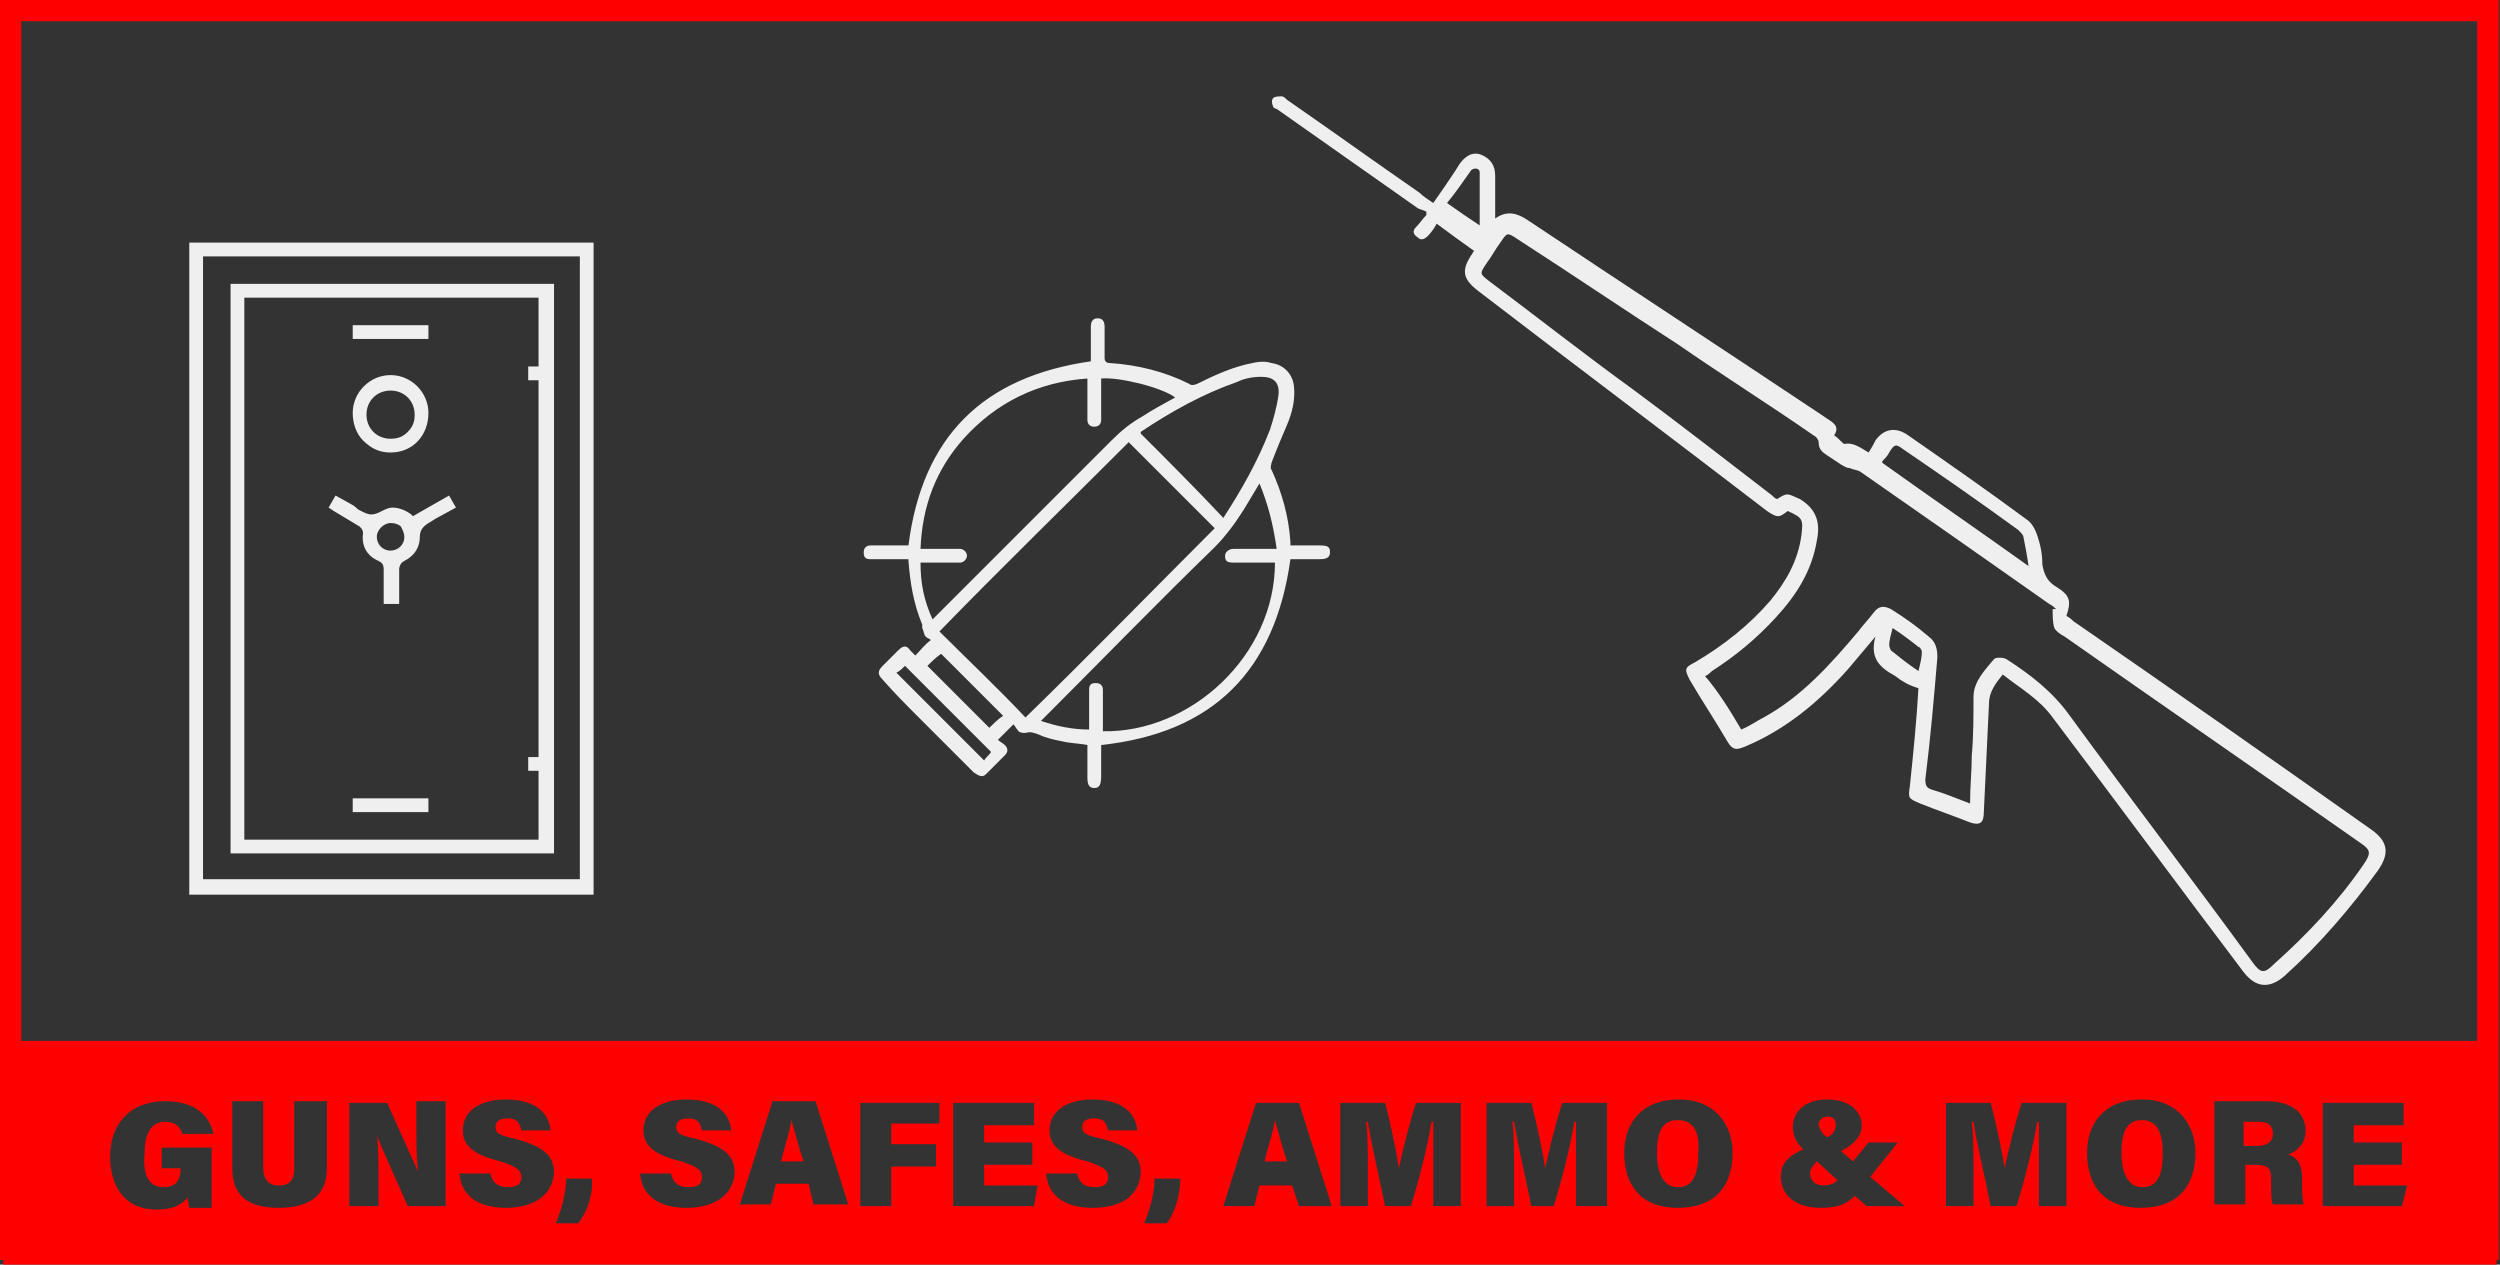
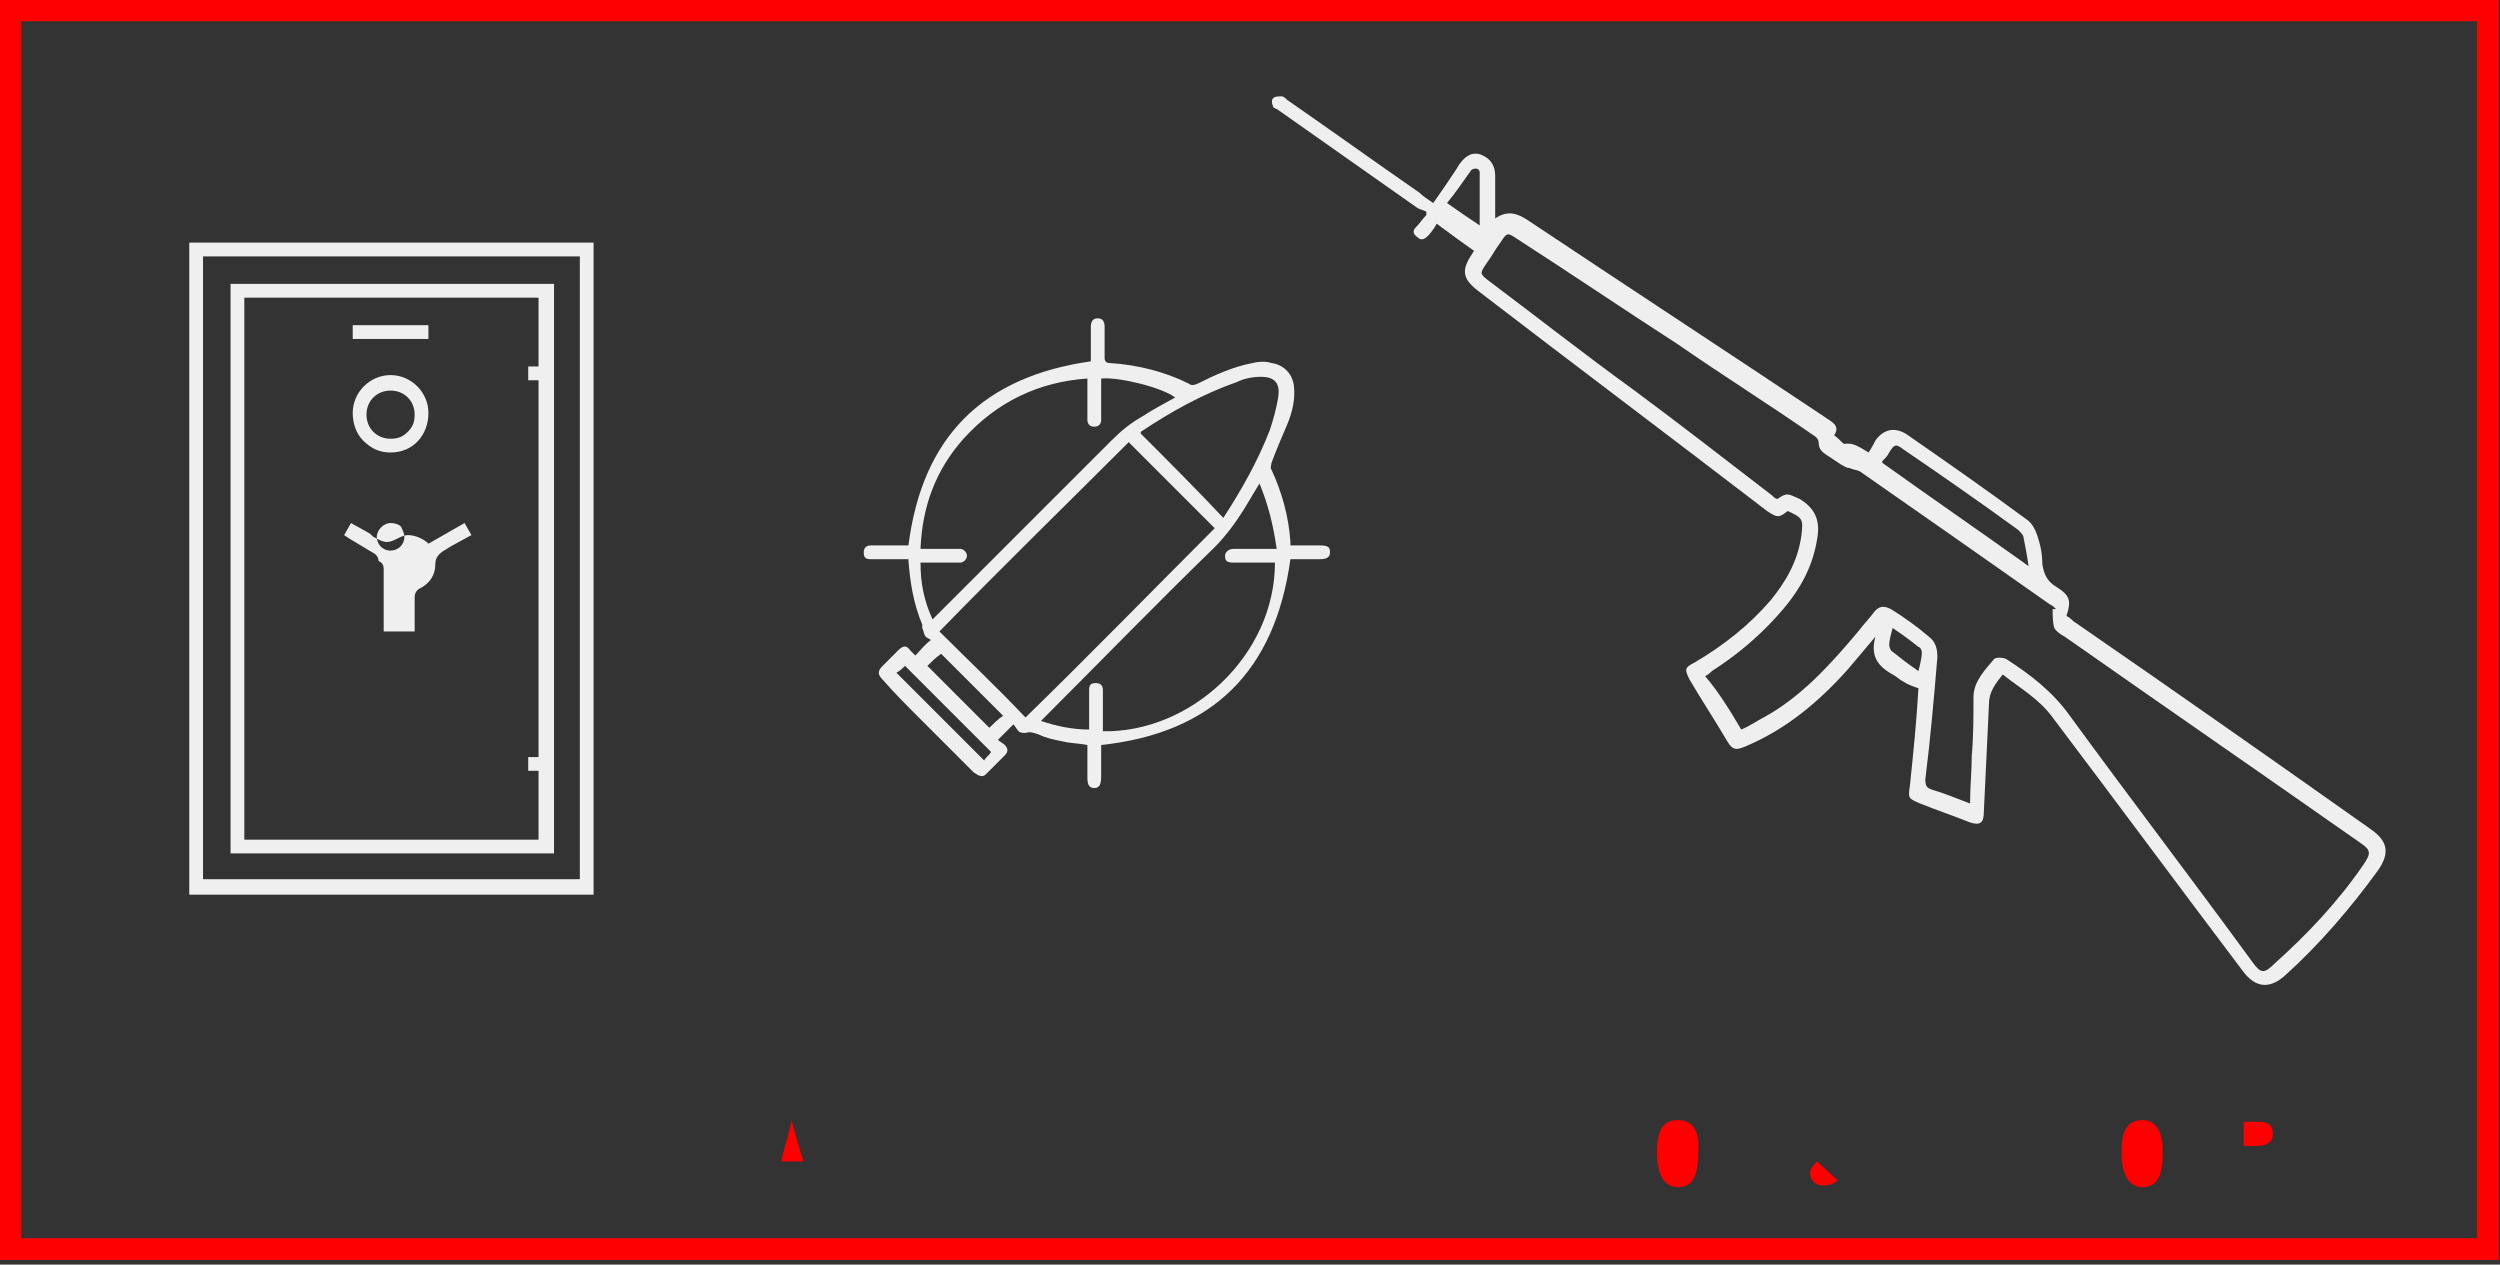
<svg xmlns="http://www.w3.org/2000/svg" id="Layer_1" x="0px" y="0px" viewBox="0 0 145.3 73.5" style="enable-background:new 0 0 145.3 73.5;" xml:space="preserve">
  <rect x="0" y="0" width="145.3" height="73.5" fill="#333333" stroke="none" />
  <style type="text/css">	.st0{fill:#EFEFEF;}	.st1{fill:none;stroke:#FF0000;stroke-width:1.267;stroke-miterlimit:10;}	.st2{fill:#FF0000;}</style>
  <g id="sXpCDo_00000120552557491284341350000006883547431885408699_">
    <g>
      <path class="st0" d="M64,43.3c0,0.6,0,1.2,0,1.8c0,0.5-0.1,0.7-0.4,0.7c-0.3,0-0.4-0.2-0.4-0.6c0-0.6,0-1.2,0-1.9   c-0.5-0.1-1-0.1-1.4-0.2c-0.5-0.1-1-0.2-1.4-0.4c-0.3-0.1-0.5-0.2-0.8-0.1c-0.1,0-0.3,0-0.4-0.1c-0.1-0.1-0.2-0.3-0.3-0.4   c-0.3,0.3-0.6,0.6-0.9,0.9c0.1,0.1,0.3,0.2,0.4,0.3c0.2,0.2,0.2,0.4,0,0.6c-0.4,0.4-0.7,0.7-1.1,1.1c-0.2,0.2-0.4,0.1-0.7-0.1   c-1.1-1.1-2.2-2.2-3.2-3.2c-0.7-0.7-1.4-1.4-2.1-2.2c-0.3-0.3-0.3-0.5,0-0.8c0.3-0.3,0.6-0.6,0.9-0.9c0.3-0.3,0.5-0.3,0.7,0   c0.1,0.1,0.2,0.2,0.3,0.3c0.3-0.3,0.5-0.6,0.9-0.9c-0.1-0.1-0.2-0.1-0.3-0.2c-0.1-0.1-0.1-0.3-0.2-0.5c0-0.1,0-0.2,0-0.2   c-0.5-1.2-0.7-2.4-0.8-3.7c0,0,0,0,0-0.1c-0.5,0-1,0-1.4,0c-0.3,0-0.5,0-0.8,0c-0.3,0-0.4-0.1-0.4-0.4c0-0.3,0.2-0.4,0.4-0.4   c0.7,0,1.3,0,2,0c0.1,0,0.2,0,0.2,0c0.8-6.3,4.3-9.8,10.6-10.7c0-0.2,0-0.4,0-0.7c0-0.4,0-0.9,0-1.3c0-0.3,0.1-0.5,0.4-0.5   c0.3,0,0.4,0.2,0.4,0.5c0,0.6,0,1.2,0,1.8c0,0.2,0.1,0.3,0.3,0.3c1.6,0.1,3.2,0.5,4.6,1.2c0.1,0.1,0.3,0.1,0.5,0   c1-0.5,2.1-1,3.2-1.2c0.4-0.1,0.8-0.1,1.1,0c0.7,0.1,1.2,0.6,1.3,1.3c0.1,0.8-0.1,1.6-0.4,2.3c-0.3,0.7-0.6,1.4-0.9,2.2   c0,0.1-0.1,0.3,0,0.4c0.6,1.3,1,2.7,1.1,4.2c0,0.1,0,0.1,0,0.2c0.6,0,1.2,0,1.7,0c0.5,0,0.6,0.1,0.6,0.4c0,0.3-0.2,0.4-0.6,0.4   c-0.6,0-1.1,0-1.7,0c0,0,0,0,0,0C74.1,39,70.5,42.6,64,43.3z M54.6,36.7c1.7,1.7,3.4,3.3,5,5c3.7-3.6,7.3-7.3,11-11   c-1.7-1.7-3.3-3.3-5-5C61.9,29.4,58.2,33,54.6,36.7z M64,22c0,0.1,0,0.2,0,0.4c0,0.7,0,1.3,0,2c0,0.2-0.1,0.4-0.4,0.4   c-0.3,0-0.4-0.2-0.4-0.4c0-0.1,0-0.2,0-0.3c0-0.7,0-1.4,0-2.1c-2.9,0.2-5.3,1.4-7.2,3.5c-1.6,1.8-2.4,3.9-2.5,6.4c0.5,0,1,0,1.5,0   c0.3,0,0.5,0,0.8,0c0.2,0,0.4,0.2,0.4,0.4c0,0.2-0.2,0.4-0.4,0.4c-0.1,0-0.2,0-0.3,0c-0.6,0-1.3,0-2,0c0,1.2,0.2,2.2,0.7,3.3   c0.1-0.1,0.2-0.2,0.3-0.3c3.4-3.4,6.7-6.7,10.1-10.1c0.6-0.6,1.1-1,1.8-1.4c0.6-0.4,1.2-0.7,1.9-1.1C67.5,22.5,65,21.9,64,22z    M73.2,28.1c-0.3,0.5-0.6,1-0.9,1.5c-0.5,0.8-1.1,1.6-1.7,2.2c-3.3,3.2-6.5,6.5-9.8,9.8c-0.1,0.1-0.2,0.2-0.3,0.3   c0.9,0.3,1.8,0.5,2.8,0.5c0-0.3,0-0.6,0-0.9c0-0.5,0-1,0-1.4c0-0.3,0.1-0.4,0.4-0.4c0.3,0,0.4,0.2,0.4,0.4c0,0.1,0,0.3,0,0.4   c0,0.7,0,1.3,0,2c5.1,0.1,10-4.4,10-9.8c-0.1,0-0.2,0-0.3,0c-0.7,0-1.4,0-2.1,0c-0.4,0-0.5-0.1-0.5-0.4c0-0.2,0.2-0.4,0.5-0.4   c0.7,0,1.4,0,2.1,0c0.1,0,0.2,0,0.4,0C74,30.5,73.7,29.3,73.2,28.1z M71.1,30.1C71.1,30.1,71.2,30,71.1,30.1   c1.1-1.7,2-3.3,2.7-5.1c0.2-0.6,0.4-1.3,0.5-2c0.1-0.8-0.3-1.1-1-1.1c-0.5,0-1,0.1-1.4,0.3c-2,0.7-3.8,1.7-5.6,2.9c0,0,0,0,0,0.1   C67.9,26.8,69.5,28.4,71.1,30.1z M53.9,38.7c1.2,1.2,2.4,2.4,3.6,3.6c0.2-0.2,0.5-0.5,0.8-0.7c-1.2-1.2-2.4-2.4-3.6-3.6   C54.4,38.2,54.1,38.5,53.9,38.7z M57.6,43.7c-1.7-1.7-3.4-3.4-5-5c-0.1,0.1-0.3,0.3-0.5,0.4c1.7,1.7,3.4,3.4,5.1,5.1   C57.3,44,57.5,43.9,57.6,43.7z" />
    </g>
  </g>
  <g>
    <path class="st0" d="M11,52V14.1h23.5V52H11z M11.8,51.1h21.9V14.9H11.8V51.1z" />
    <path class="st0" d="M13.4,49.6V16.5h18.8v33.1H13.4z M14.2,48.8h17.1v-4h-0.6V44h0.6V22.1h-0.6v-0.8h0.6v-4H14.2V48.8z" />
-     <path class="st0" d="M22.3,35.2l0-1.2c0-0.3,0-0.6,0-0.9c0-0.3-0.1-0.4-0.3-0.5c-0.7-0.3-1-0.9-0.9-1.6c0-0.2-0.1-0.3-0.2-0.4  c-0.5-0.3-1-0.6-1.5-0.9l-0.3-0.2l0.4-0.7l0.9,0.5c0.2,0.1,0.3,0.2,0.4,0.3c0.2,0.1,0.5,0.3,0.8,0.3l0,0c0.2,0,0.4-0.1,0.6-0.2  c0.2-0.1,0.4-0.2,0.6-0.2c0.3,0,0.7,0.1,1.1,0.4l0.1,0.1l2.1-1.2l0.4,0.7l-1.1,0.6c-0.2,0.1-0.3,0.2-0.5,0.3  c-0.3,0.2-0.5,0.4-0.5,0.8c0,0.6-0.3,1.1-0.9,1.4c-0.2,0.1-0.3,0.3-0.3,0.5c0,0.5,0,0.9,0,1.4l0,0.6H22.3z M22.7,30.4  c-0.4,0-0.8,0.4-0.8,0.8c0,0.4,0.3,0.8,0.8,0.8c0.4,0,0.8-0.3,0.8-0.8c0-0.2-0.1-0.4-0.2-0.6C23.2,30.5,23,30.4,22.7,30.4  L22.7,30.4L22.7,30.4z" />
+     <path class="st0" d="M22.3,35.2l0-1.2c0-0.3,0-0.6,0-0.9c0-0.3-0.1-0.4-0.3-0.5c0-0.2-0.1-0.3-0.2-0.4  c-0.5-0.3-1-0.6-1.5-0.9l-0.3-0.2l0.4-0.7l0.9,0.5c0.2,0.1,0.3,0.2,0.4,0.3c0.2,0.1,0.5,0.3,0.8,0.3l0,0c0.2,0,0.4-0.1,0.6-0.2  c0.2-0.1,0.4-0.2,0.6-0.2c0.3,0,0.7,0.1,1.1,0.4l0.1,0.1l2.1-1.2l0.4,0.7l-1.1,0.6c-0.2,0.1-0.3,0.2-0.5,0.3  c-0.3,0.2-0.5,0.4-0.5,0.8c0,0.6-0.3,1.1-0.9,1.4c-0.2,0.1-0.3,0.3-0.3,0.5c0,0.5,0,0.9,0,1.4l0,0.6H22.3z M22.7,30.4  c-0.4,0-0.8,0.4-0.8,0.8c0,0.4,0.3,0.8,0.8,0.8c0.4,0,0.8-0.3,0.8-0.8c0-0.2-0.1-0.4-0.2-0.6C23.2,30.5,23,30.4,22.7,30.4  L22.7,30.4L22.7,30.4z" />
    <path class="st0" d="M22.7,26.3c-0.6,0-1.1-0.2-1.6-0.7c-0.4-0.4-0.6-1-0.6-1.6c0-1.2,1-2.2,2.2-2.2c1.2,0,2.2,1,2.2,2.2  C24.9,25.3,24,26.3,22.7,26.3L22.7,26.3z M22.7,22.7c-0.8,0-1.4,0.6-1.4,1.4c0,0.8,0.6,1.4,1.4,1.4l0,0c0.4,0,0.7-0.1,1-0.4  c0.3-0.3,0.4-0.6,0.4-1C24.1,23.3,23.5,22.7,22.7,22.7L22.7,22.7z" />
    <rect x="20.5" y="18.9" class="st0" width="4.4" height="0.8" />
-     <rect x="20.5" y="46.4" class="st0" width="4.4" height="0.8" />
  </g>
  <g id="_x38_zSucK_00000157273511782982610660000008039166301145720761_">
    <g>
      <path class="st0" d="M120.5,36.1c5.8,4,11.5,8,17.3,12.1c1,0.7,1.1,1.4,0.4,2.4c-1.6,2.2-3.4,4.3-5.4,6.1   c-0.9,0.8-1.7,0.7-2.4-0.2c-3.7-4.9-7.4-9.9-11.1-14.8c-0.8-1.1-1.9-1.7-2.9-2.5c-0.4,0.5-0.8,1-0.8,1.7c-0.1,2.1-0.2,4.2-0.3,6.3   c0,0.6-0.2,0.8-0.8,0.6c-1-0.4-1.9-0.7-2.9-1.1c-0.7-0.3-0.7-0.3-0.6-1c0.2-1.9,0.4-3.9,0.5-5.7c-0.3-0.1-0.6-0.2-0.9-0.4   c-0.2-0.1-0.4-0.3-0.6-0.4c-0.9-0.5-1.3-1.1-1-2.2c0,0,0,0,0,0c-0.5,0.6-1.1,1.3-1.6,1.9c-1.7,1.9-3.6,3.5-6,4.5   c-0.5,0.2-0.7,0.2-1-0.3c-0.7-1.2-1.5-2.4-2.2-3.6c-0.3-0.6-0.3-0.7,0.3-1c1.7-1,3.2-2.2,4.4-3.6c0.9-1.1,1.6-2.3,1.8-3.8   c0.1-0.9,0.1-1-0.8-1.4c-0.5,0.4-0.6,0.4-1.2,0c-5.6-4.3-11.2-8.5-16.8-12.8c-0.9-0.7-1-1.2-0.3-2.2c0-0.1,0.1-0.1,0.1-0.1   c-0.7-0.5-1.4-1-2.2-1.6c-0.1,0.2-0.3,0.5-0.5,0.7c-0.2,0.2-0.4,0.3-0.6,0.1c-0.3-0.2-0.3-0.4-0.1-0.6c0.2-0.2,0.4-0.5,0.6-0.7   c0-0.1,0-0.1,0-0.2c-0.2-0.1-0.3-0.1-0.5-0.2c-2.7-1.9-5.4-3.8-8.1-5.7c-0.1-0.1-0.3-0.1-0.3-0.2c-0.1-0.2-0.1-0.4,0-0.5   c0.1-0.1,0.3-0.1,0.5-0.1c0.1,0,0.2,0.1,0.3,0.2c2.6,1.8,5.1,3.6,7.7,5.4c0.2,0.2,0.5,0.4,0.8,0.6c0.5-0.7,0.9-1.3,1.3-1.9   C85.1,9,85.6,8.8,86.1,9c0.5,0.2,0.8,0.6,0.8,1.2c0,0.8,0,1.6,0,2.5c0.7-0.5,1.3-0.3,1.9,0.1c5.7,3.8,11.5,7.6,17.2,11.4   c0.4,0.3,1,0.5,0.6,1.1c0.3,0.2,0.5,0.5,0.6,0.5c0.5-0.1,0.9,0.2,1.4,0.5c0.2-0.3,0.3-0.5,0.4-0.7c0.5-0.7,1.2-0.8,1.9-0.3   c2.3,1.6,4.6,3.2,6.9,4.9c0.3,0.2,0.5,0.6,0.6,0.9c0.2,0.6,0.3,1.1,0.3,1.7c0.1,0.6,0.3,1,0.8,1.3c0.8,0.5,0.9,0.8,0.6,1.7   C120.3,35.9,120.4,36,120.5,36.1z M101.2,42.4c0.5-0.2,0.9-0.5,1.3-0.7c2.2-1.2,3.9-3.1,5.5-5c0.3-0.4,0.6-0.7,0.9-1.1   c0.3-0.4,0.6-0.4,1-0.2c0.8,0.5,1.5,1,2.2,1.6c0.4,0.3,0.5,0.7,0.5,1.2c-0.2,2.4-0.4,4.7-0.7,7.1c0,0.4,0.1,0.5,0.4,0.6   c0.7,0.2,1.4,0.5,2.2,0.8c0-1,0.1-1.9,0.1-2.8c0.1-1.1,0.1-2.3,0.1-3.4c0-0.9,0.7-1.6,1.2-2.2c0.1-0.1,0.5-0.1,0.7,0   c1.4,0.9,2.7,1.9,3.7,3.3c3.5,4.8,7.1,9.5,10.6,14.3c0.5,0.7,0.7,0.7,1.3,0.1c1.9-1.7,3.7-3.6,5.2-5.8c0.4-0.6,0.4-0.8-0.2-1.2   c-5.7-4-11.5-8-17.2-12c-0.2-0.1-0.5-0.3-0.6-0.5c-0.1-0.3-0.1-0.7-0.1-1.1c0.1,0,0.1,0,0.2,0c-0.1-0.1-0.2-0.2-0.4-0.3   c-3.7-2.6-7.4-5.2-11-7.7c-0.2-0.1-0.4-0.1-0.6-0.2c-0.2,0-0.3-0.1-0.5-0.2c-0.3-0.2-0.6-0.4-0.9-0.6c-0.3-0.2-0.4-0.4-0.4-0.7   c0-0.1-0.1-0.3-0.3-0.4c-2.6-1.8-5.3-3.5-7.9-5.3c-3.1-2-6.2-4.1-9.3-6.1c-0.6-0.4-0.6-0.4-1,0.2c-0.3,0.4-0.5,0.8-0.8,1.2   c-0.4,0.6-0.4,0.6,0.1,1c2.8,2.1,5.6,4.3,8.5,6.4c2.7,2,5.4,4.1,8,6.1c0.1,0.1,0.2,0.2,0.3,0.2c0.6-0.4,0.6-0.3,1.3,0   c1,0.6,1.2,1.4,1,2.4c-0.3,1.8-1.2,3.2-2.4,4.5c-1.1,1.2-2.3,2.2-3.7,3.1c-0.1,0.1-0.2,0.2-0.4,0.3   C99.8,40.1,100.5,41.2,101.2,42.4z M117.6,31.2c0-0.1-0.2-0.3-0.3-0.4c-2.2-1.6-4.5-3.2-6.7-4.7c-0.4-0.3-0.5-0.3-0.8,0.2   c-0.1,0.2-0.2,0.3-0.4,0.5c0,0,0,0.1,0,0.1c2.8,2,5.7,4,8.5,6C117.8,32.2,117.7,31.7,117.6,31.2z M86,13.1c0-1,0-2.1,0-3.1   c0-0.1-0.1-0.2-0.2-0.2c-0.1,0-0.2,0-0.3,0.1c-0.5,0.7-0.9,1.3-1.4,1.9C84.8,12.3,85.4,12.7,86,13.1z M111.7,37.9   c0-0.1-0.1-0.3-0.2-0.3c-0.5-0.4-0.9-0.7-1.5-1.1c-0.1,0.4-0.2,0.7-0.2,1c0,0.1,0.1,0.3,0.1,0.3c0.5,0.4,1,0.8,1.6,1.2   C111.6,38.6,111.7,38.2,111.7,37.9z" />
    </g>
  </g>
  <rect x="0.6" y="0.6" class="st1" width="144" height="72" />
  <g>
    <path class="st2" d="M97.5,65.1c-0.9,0-1.2,0.7-1.2,1.9c0,1.2,0.4,2,1.2,2c0.9,0,1.2-0.7,1.2-2C98.8,65.9,98.5,65.1,97.5,65.1z" />
-     <path class="st2" d="M106.2,66.1c0.4-0.2,0.5-0.5,0.5-0.7c0-0.3-0.1-0.5-0.5-0.5c-0.3,0-0.5,0.2-0.5,0.5  C105.8,65.7,105.9,65.9,106.2,66.1z" />
    <path class="st2" d="M46,65.1c-0.1,0.7-0.4,1.5-0.6,2.4h1.3C46.4,66.6,46.2,65.8,46,65.1L46,65.1z" />
-     <path class="st2" d="M74.1,65.1c-0.1,0.7-0.4,1.5-0.6,2.4h1.3C74.5,66.6,74.3,65.8,74.1,65.1L74.1,65.1z" />
    <path class="st2" d="M105.2,68.2c0,0.3,0.2,0.7,0.8,0.7c0.3,0,0.6-0.1,0.8-0.3l-1.2-1.1C105.3,67.8,105.2,68,105.2,68.2z" />
    <path class="st2" d="M124.5,65.1c-0.9,0-1.2,0.7-1.2,1.9c0,1.2,0.4,2,1.2,2c0.9,0,1.2-0.7,1.2-2C125.7,65.9,125.4,65.1,124.5,65.1z  " />
-     <path class="st2" d="M0.2,60.5v13h144.9v-13H0.2z M9.5,69c0.8,0,1-0.5,1-1.1v0H9.4v-1.2h2.9c0,1.6,0,3.3,0,3.5H11  c0-0.2-0.1-0.4-0.1-0.6c-0.4,0.5-1,0.7-1.8,0.7c-1.9,0-2.7-1.4-2.7-3.1c0-1.8,1.1-3.2,3.2-3.2c1.8,0,2.6,0.9,2.8,1.9h-1.8  c-0.1-0.3-0.3-0.7-1-0.7c-0.9,0-1.2,0.8-1.2,1.9C8.3,68.2,8.6,69,9.5,69z M19,67.9c0,1.4-0.8,2.3-2.8,2.3c-2,0-2.7-0.9-2.7-2.3V64  h1.8v3.9c0,0.5,0.2,1,0.9,1c0.8,0,0.9-0.5,0.9-1V64H19V67.9z M25.8,70.1h-2.1c-1.5-3.4-1.8-4-1.8-4.2h0c0.1,0.8,0.1,1.8,0.1,2.8  v1.4h-1.7v-6h2.2c1.4,3.1,1.7,3.8,1.8,4h0c-0.1-0.7-0.1-1.7-0.1-2.7V64h1.7V70.1z M29.4,70.2c-1.6,0-2.6-0.7-2.7-2h1.8  c0.1,0.5,0.4,0.8,1,0.8c0.6,0,0.8-0.2,0.8-0.6c0-0.4-0.3-0.6-1.2-0.9c-1.7-0.4-2.2-1-2.2-1.8c0-1.2,1.1-1.8,2.5-1.8  c1.6,0,2.5,0.7,2.6,1.8h-1.7c-0.1-0.4-0.2-0.7-0.8-0.7c-0.5,0-0.7,0.2-0.7,0.5c0,0.4,0.3,0.5,1.2,0.7c1.8,0.5,2.2,1.1,2.2,2  C32.1,69.4,31.1,70.2,29.4,70.2z M33.6,71.1h-1.3c0.3-0.7,0.6-1.7,0.6-2.6h1.5C34.5,69.4,34.1,70.5,33.6,71.1z M39.9,70.2  c-1.6,0-2.6-0.7-2.7-2h1.8c0.1,0.5,0.4,0.8,1,0.8c0.6,0,0.8-0.2,0.8-0.6c0-0.4-0.3-0.6-1.2-0.9c-1.7-0.4-2.2-1-2.2-1.8  c0-1.2,1.1-1.8,2.5-1.8c1.6,0,2.5,0.7,2.6,1.8h-1.7c-0.1-0.4-0.2-0.7-0.8-0.7c-0.5,0-0.7,0.2-0.7,0.5c0,0.4,0.3,0.5,1.2,0.7  c1.8,0.5,2.2,1.1,2.2,2C42.6,69.4,41.6,70.2,39.9,70.2z M47.3,70.1L47,68.8h-1.9l-0.3,1.2H43l1.9-6h2.5l1.9,6H47.3z M54.6,65.3  h-2.8v1.2h2.6v1.3h-2.6v2.3H50v-6h4.6V65.3z M60.1,70.1h-4.7v-6h4.7v1.3h-2.9v1H60v1.3h-2.8v1.2h3.1L60.1,70.1z M63.5,70.2  c-1.6,0-2.6-0.7-2.7-2h1.8c0.1,0.5,0.4,0.8,1,0.8c0.6,0,0.8-0.2,0.8-0.6c0-0.4-0.3-0.6-1.2-0.9c-1.7-0.4-2.2-1-2.2-1.8  c0-1.2,1.1-1.8,2.5-1.8c1.6,0,2.5,0.7,2.6,1.8h-1.7c-0.1-0.4-0.2-0.7-0.8-0.7c-0.5,0-0.7,0.2-0.7,0.5c0,0.4,0.3,0.5,1.2,0.7  c1.8,0.5,2.2,1.1,2.2,2C66.2,69.4,65.3,70.2,63.5,70.2z M67.8,71.1h-1.3c0.3-0.7,0.6-1.7,0.6-2.6h1.5  C68.6,69.4,68.3,70.5,67.8,71.1z M75.5,70.1l-0.4-1.2h-1.9l-0.3,1.2h-1.8l1.9-6h2.5l1.9,6H75.5z M85.1,70.1h-1.8v-2  c0-0.9,0-2.2,0-2.9h-0.1c-0.2,1.3-0.7,3.3-1.2,4.9h-1.5c-0.3-1.5-0.8-3.6-1-4.9h-0.1c0.1,0.7,0.1,1.9,0.1,3v1.9h-1.6v-6h2.6  c0.3,1.1,0.7,3,0.8,3.8h0c0.2-0.9,0.6-2.6,1-3.8h2.6V70.1z M93.4,70.1h-1.8v-2c0-0.9,0-2.2,0-2.9h-0.1c-0.2,1.3-0.7,3.3-1.2,4.9H89  c-0.3-1.5-0.8-3.6-1-4.9h-0.1c0.1,0.7,0.1,1.9,0.1,3v1.9h-1.6v-6H89c0.3,1.1,0.7,3,0.8,3.8h0c0.2-0.9,0.6-2.6,1-3.8h2.6V70.1z   M97.5,70.2c-2.2,0-3.1-1.4-3.1-3.2c0-1.6,0.9-3.1,3.2-3.1c2.1,0,3.1,1.5,3.1,3.1C100.7,68.8,99.8,70.2,97.5,70.2z M108.5,70.1  l-0.7-0.6c-0.5,0.5-1,0.7-2,0.7c-1.5,0-2.3-0.8-2.3-1.8c0-0.6,0.2-1.1,1.3-1.6c-0.4-0.4-0.6-0.8-0.6-1.3c0-0.8,0.6-1.6,2-1.6  c1.3,0,2,0.7,2,1.5c0,0.6-0.4,1.1-1.2,1.5l0.7,0.6l0.9-1.1h1.7l-1.6,2l2,1.7H108.5z M120.3,70.1h-1.8v-2c0-0.9,0-2.2,0-2.9h-0.1  c-0.2,1.3-0.7,3.3-1.2,4.9h-1.5c-0.3-1.5-0.8-3.6-1-4.9h-0.1c0.1,0.7,0.1,1.9,0.1,3v1.9h-1.6v-6h2.6c0.3,1.1,0.7,3,0.8,3.8h0  c0.2-0.9,0.6-2.6,1-3.8h2.6V70.1z M124.4,70.2c-2.2,0-3.1-1.4-3.1-3.2c0-1.6,0.9-3.1,3.2-3.1c2.1,0,3.1,1.5,3.1,3.1  C127.6,68.8,126.7,70.2,124.4,70.2z M133.8,68.5v0.2c0,0.5,0,1,0.1,1.3h-1.8c-0.1-0.2-0.1-0.6-0.1-1.3v-0.2c0-0.6-0.2-0.8-0.9-0.8  h-0.6v2.3h-1.8v-6h3c1.5,0,2.3,0.7,2.3,1.7c0,0.8-0.5,1.2-1,1.4C133.6,67.3,133.8,67.8,133.8,68.5z M139.6,70.1H135v-6h4.7v1.3  h-2.9v1h2.8v1.3h-2.8v1.2h3.1L139.6,70.1z" />
    <path class="st2" d="M131.3,65.2h-0.9v1.4h0.8c0.5,0,0.9-0.2,0.9-0.7C132.1,65.4,131.8,65.2,131.3,65.2z" />
  </g>
</svg>